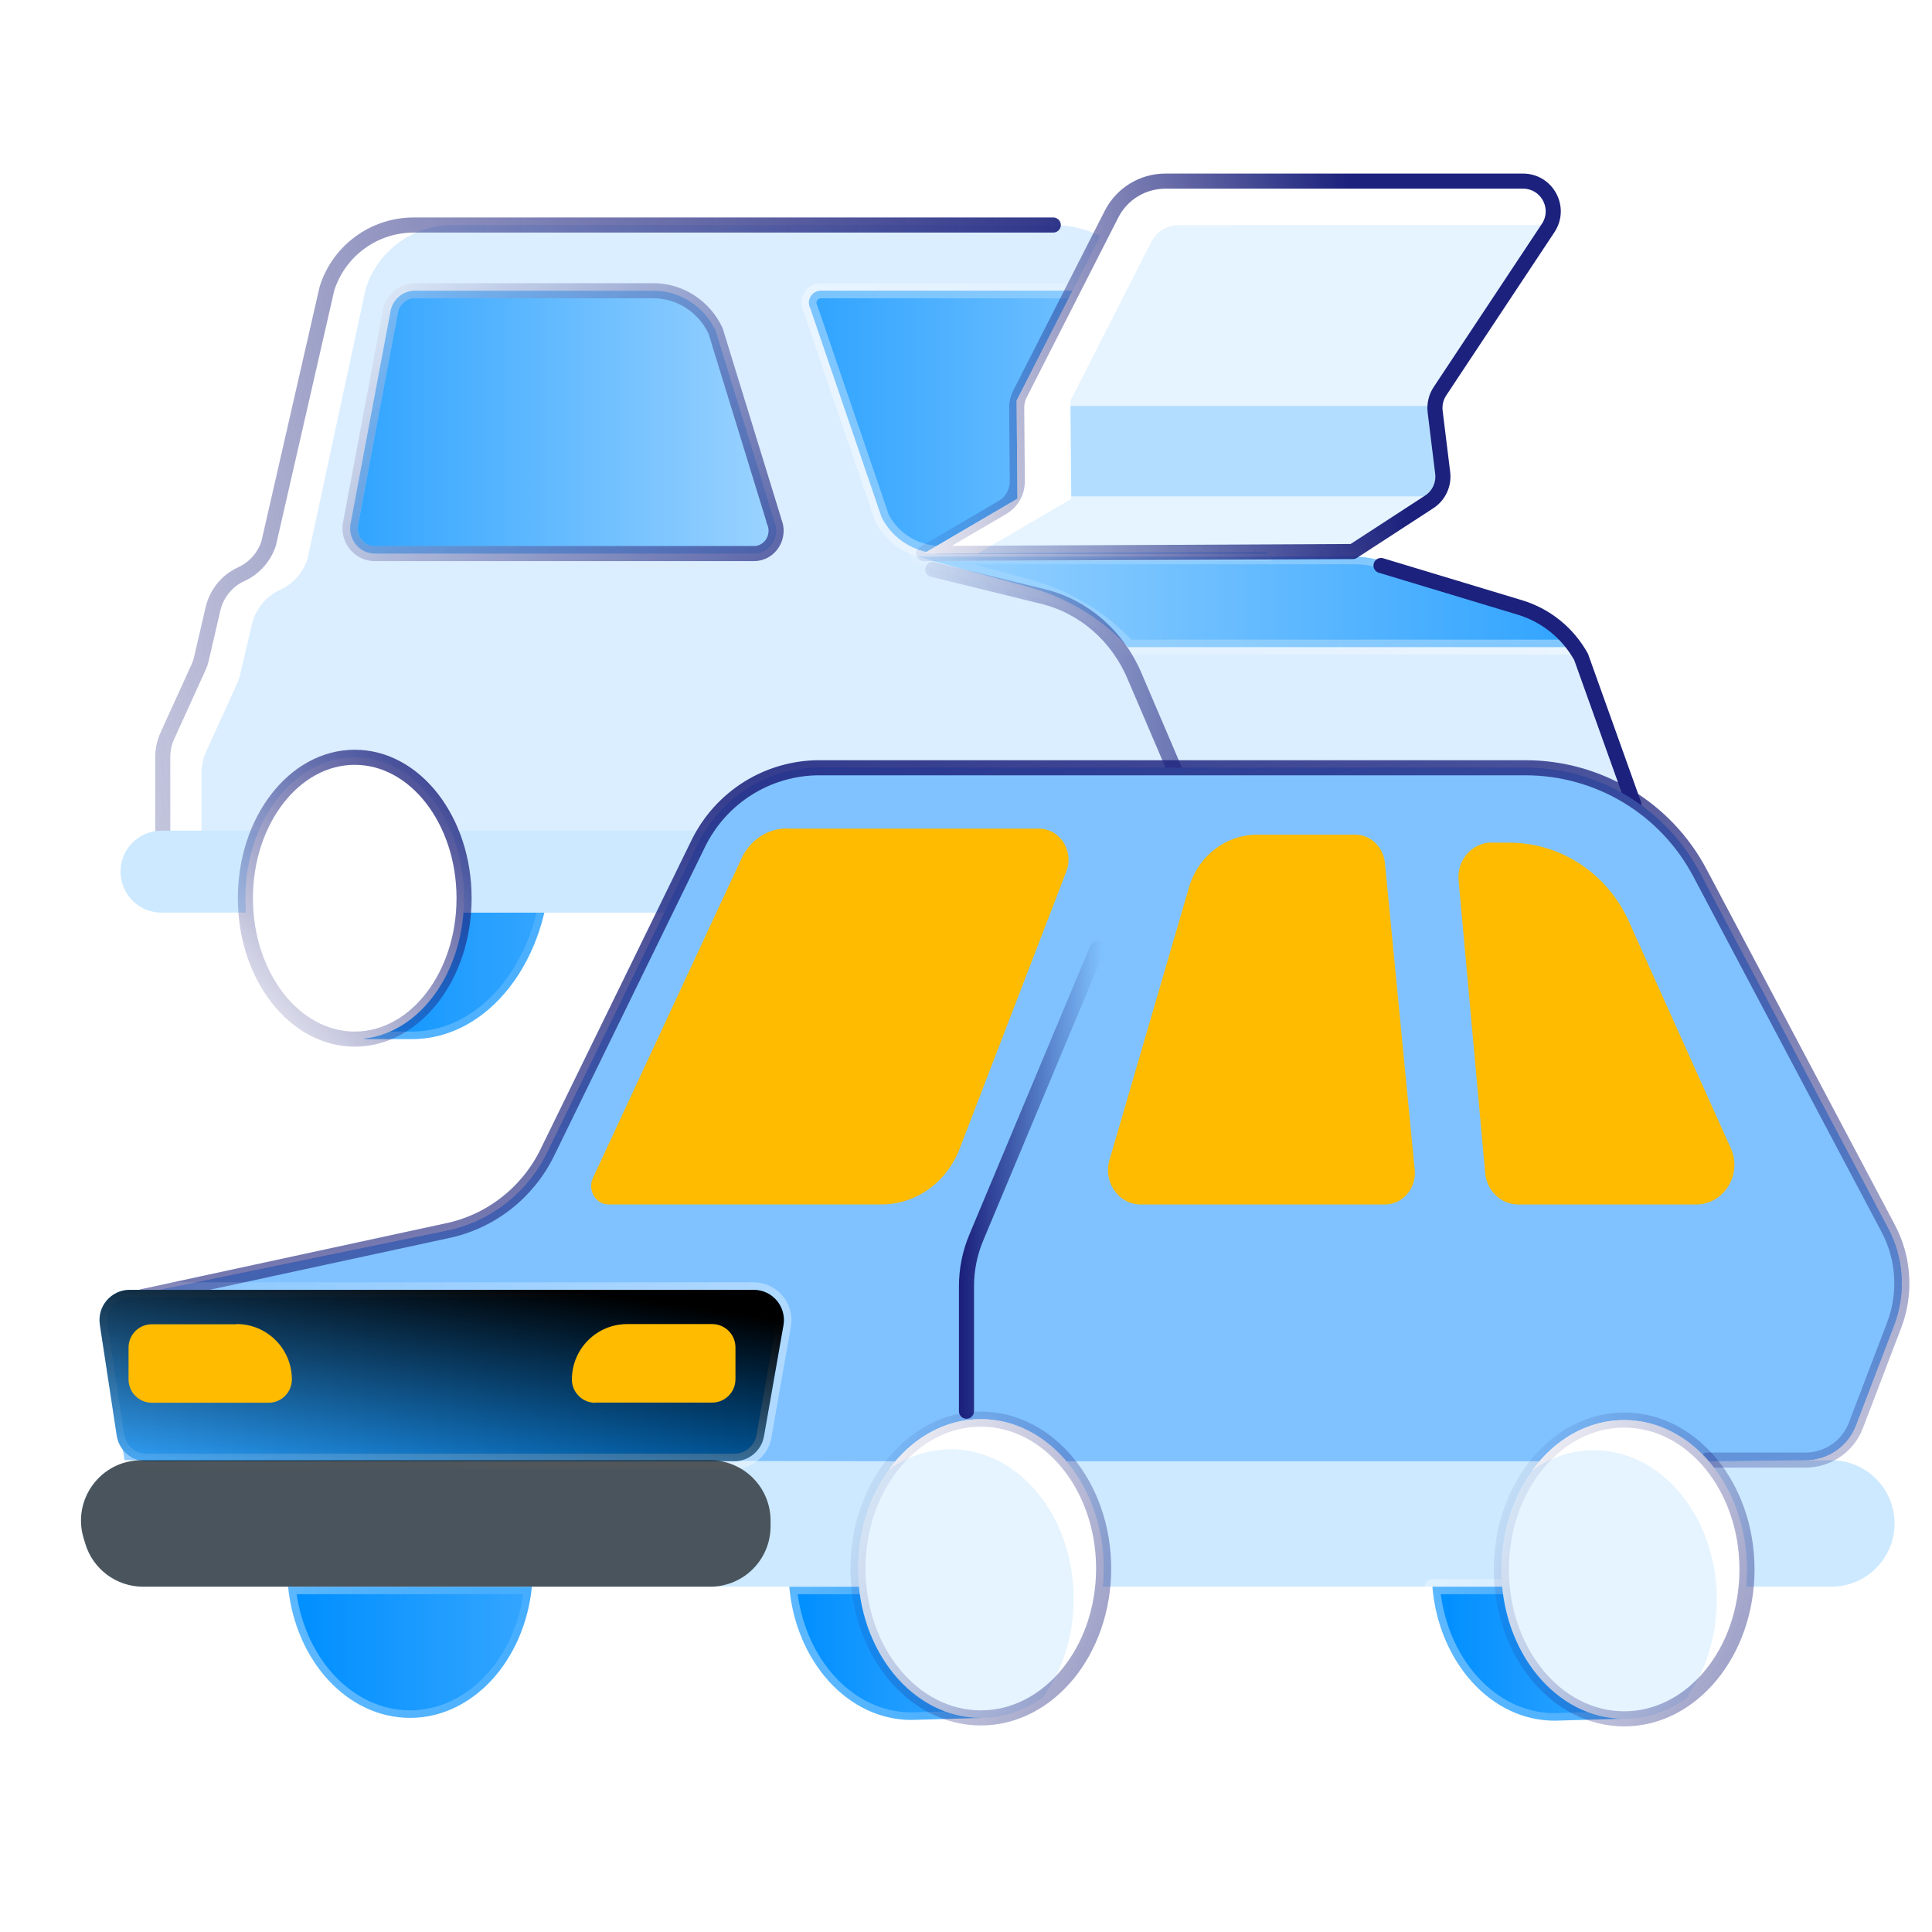
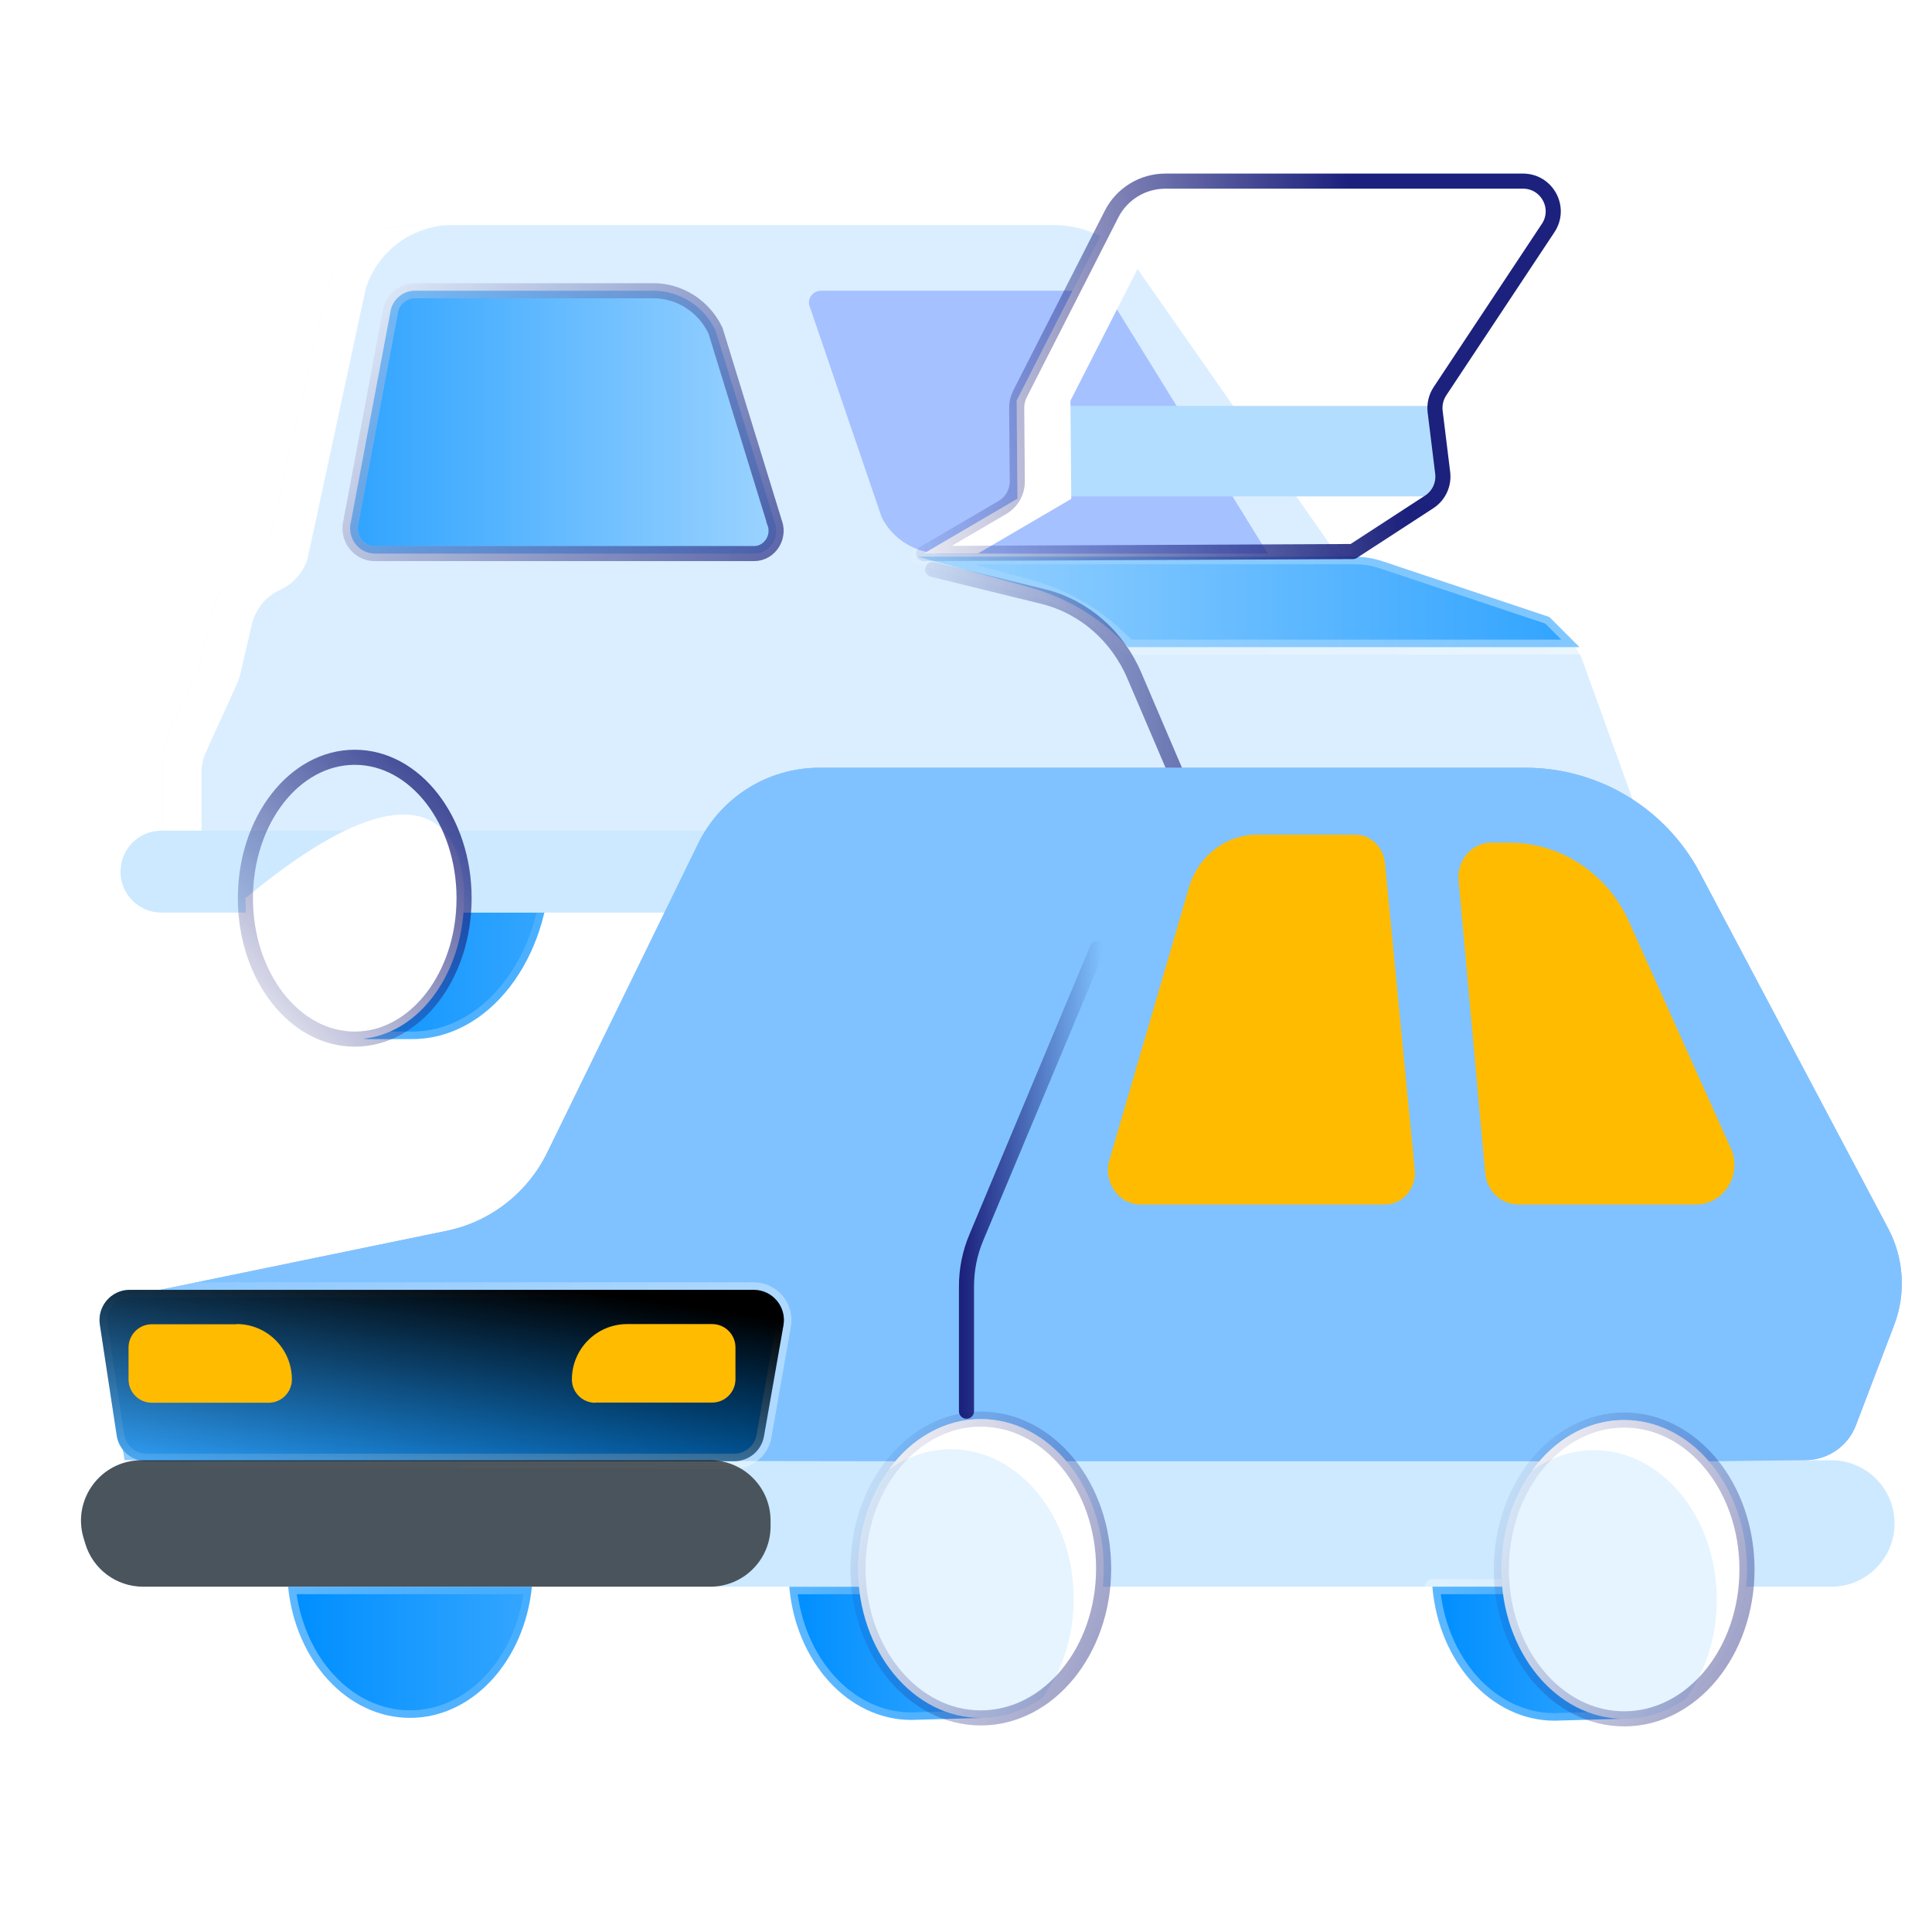
<svg xmlns="http://www.w3.org/2000/svg" width="64" height="64" viewBox="0 0 64 64" fill="none">
  <g clip-path="url(#clip0_734_7575)">
    <path d="M30.605 34.421C33.128 34.421 35.174 31.776 35.174 28.513C35.174 25.25 33.128 22.605 30.605 22.605C28.081 22.605 26.035 25.25 26.035 28.513C26.035 30.635 27.151 32.514 28.601 33.566L28.161 34.421H30.605Z" fill="#90ADF0" />
    <path d="M13.659 34.421C16.183 34.421 18.229 31.776 18.229 28.513C18.229 25.25 16.183 22.605 13.659 22.605C11.136 22.605 9.09 25.25 9.09 28.513C9.09 30.194 10.698 32.917 11.368 33.978C11.545 34.259 11.854 34.421 12.186 34.421H13.659Z" fill="url(#paint0_linear_734_7575)" stroke="url(#paint1_linear_734_7575)" stroke-opacity="0.4" stroke-width="0.5" stroke-linejoin="round" />
    <g style="mix-blend-mode:overlay" opacity="0.64">
      <path d="M30.605 34.421C33.128 34.421 35.174 31.776 35.174 28.513C35.174 25.25 33.128 22.605 30.605 22.605C28.081 22.605 26.035 25.25 26.035 28.513C26.035 30.635 27.151 32.514 28.601 33.566L28.161 34.421H30.605Z" fill="black" />
    </g>
    <g style="mix-blend-mode:overlay" opacity="0.64">
      <path d="M30.605 34.419C33.128 34.419 35.174 31.774 35.174 28.512C35.174 25.249 33.128 22.604 30.605 22.604C28.081 22.604 26.035 25.249 26.035 28.512C26.035 30.633 27.151 32.512 28.601 33.565L28.161 34.419H30.605Z" fill="black" />
    </g>
    <path d="M54.705 28.199L38.011 28.429C36.976 28.429 36.976 28.429 34.388 28.429C33.009 29.151 31.358 28.537 28.833 28.537C26.308 28.537 29.868 28.537 25.728 28.537C25.728 29.513 23.848 29.417 24.176 30.228H15.309C15.637 29.417 15.309 29.513 15.309 28.537C15.309 27.561 13.361 28.537 10.836 28.537C8.311 28.537 9.688 28.537 7.201 28.537C7.201 29.513 6.872 29.417 7.201 30.228H7.082C6.153 30.228 5.395 29.474 5.395 28.537V25.081C5.395 24.837 5.445 24.599 5.547 24.377L6.572 22.124C6.618 22.022 6.657 21.914 6.68 21.806L7.059 20.172C7.178 19.661 7.524 19.235 7.999 19.02C8.429 18.821 8.758 18.452 8.905 17.998L10.836 9.554C11.232 8.305 12.393 7.454 13.707 7.454H34.895C35.863 7.454 36.786 7.857 37.443 8.566L44.22 18.271L50.347 20.121C51.213 20.382 51.938 20.966 52.379 21.761L54.705 28.199Z" fill="#DBEEFF" />
    <path d="M52.323 21.438H37.374L37.194 21.257C36.333 20.393 35.261 19.77 34.084 19.448L30.398 18.441H44.859C45.182 18.441 45.503 18.493 45.81 18.596L51.326 20.439L52.323 21.438Z" fill="url(#paint2_linear_734_7575)" stroke="url(#paint3_linear_734_7575)" stroke-opacity="0.4" stroke-width="0.5" stroke-linejoin="round" />
    <path d="M14.988 7.454C13.675 7.454 12.514 8.305 12.117 9.554L10.187 18.517C10.039 18.971 9.711 19.34 9.281 19.538C8.805 19.754 8.46 20.18 8.341 20.691L7.961 22.325C7.939 22.433 7.899 22.541 7.854 22.643L6.829 24.896C6.727 25.117 6.676 25.356 6.676 25.6V29.056C6.676 29.622 6.773 29.922 7.197 30.229H7.078C6.149 30.229 5.391 29.474 5.391 28.538V25.081C5.391 24.837 5.442 24.599 5.544 24.378L6.568 22.125C6.614 22.022 6.653 21.915 6.676 21.807L7.055 20.172C7.174 19.662 7.52 19.236 7.995 19.02C8.426 18.822 8.754 18.453 8.901 17.999L10.832 9.554C11.229 8.305 12.389 7.454 13.703 7.454H14.988Z" fill="white" />
-     <path d="M5.391 29.536V25.081C5.391 24.837 5.442 24.599 5.543 24.377L6.568 22.124C6.614 22.022 6.653 21.914 6.676 21.806L7.055 20.172C7.174 19.661 7.52 19.235 7.995 19.02C8.426 18.821 8.754 18.452 8.901 17.998L10.832 9.554C11.228 8.305 12.389 7.454 13.703 7.454H34.891M54.123 26.643L52.376 21.761C51.934 20.966 51.209 20.382 50.343 20.121L45.748 18.733" stroke="url(#paint4_linear_734_7575)" stroke-width="0.5" stroke-linecap="round" stroke-linejoin="round" />
    <path d="M55.484 28.873C55.484 28.124 54.877 27.517 54.128 27.517H5.345C4.598 27.517 3.992 28.124 3.992 28.873C3.992 29.623 4.598 30.23 5.345 30.23H54.128C54.877 30.23 55.484 29.622 55.484 28.873Z" fill="#CCE9FF" />
-     <path d="M11.751 34.422C9.751 34.422 8.129 32.333 8.129 29.755C8.129 27.177 9.751 25.087 11.751 25.087C13.752 25.087 15.373 27.177 15.373 29.755C15.373 32.333 13.752 34.422 11.751 34.422Z" fill="white" />
+     <path d="M11.751 34.422C9.751 34.422 8.129 32.333 8.129 29.755C13.752 25.087 15.373 27.177 15.373 29.755C15.373 32.333 13.752 34.422 11.751 34.422Z" fill="white" />
    <path d="M11.751 34.422C9.751 34.422 8.129 32.332 8.129 29.754C8.129 27.176 9.751 25.086 11.751 25.086C13.752 25.086 15.373 27.176 15.373 29.754C15.373 32.332 13.752 34.422 11.751 34.422Z" stroke="url(#paint5_linear_734_7575)" stroke-width="0.5" stroke-linecap="round" stroke-linejoin="round" />
    <path d="M31.182 18.338H41.999L36.983 10.219C36.633 9.846 36.137 9.631 35.615 9.631H27.198C26.902 9.631 26.708 9.936 26.838 10.198L29.206 17.134C29.573 17.87 30.342 18.338 31.182 18.338Z" fill="#A6C1FF" />
-     <path d="M31.182 18.338H41.999L36.983 10.22C36.633 9.847 36.137 9.631 35.615 9.631H27.198C26.902 9.631 26.708 9.936 26.838 10.199L29.206 17.135C29.573 17.87 30.342 18.338 31.182 18.338Z" fill="url(#paint6_linear_734_7575)" stroke="url(#paint7_linear_734_7575)" stroke-opacity="0.4" stroke-width="0.5" stroke-linejoin="round" />
    <path d="M25.643 17.245L23.706 10.955C23.324 10.146 22.524 9.631 21.648 9.631H13.739C13.372 9.631 13.051 9.883 12.949 10.246L11.629 17.266C11.481 17.807 11.874 18.338 12.419 18.338H24.98C25.521 18.338 25.877 17.749 25.638 17.25L25.643 17.245Z" fill="url(#paint8_linear_734_7575)" stroke="url(#paint9_linear_734_7575)" stroke-opacity="0.4" stroke-width="0.5" stroke-linejoin="round" />
    <path d="M23.703 10.956L25.639 17.245L25.634 17.25C25.873 17.75 25.517 18.338 24.977 18.338H12.415C11.87 18.338 11.477 17.807 11.625 17.266L12.945 10.246C13.047 9.884 13.368 9.631 13.735 9.631H21.644C22.52 9.631 23.32 10.146 23.703 10.956Z" stroke="url(#paint10_linear_734_7575)" stroke-width="0.5" stroke-linecap="round" stroke-linejoin="round" />
    <path d="M52.102 31.227C51.337 33.116 49.831 34.422 48.065 34.422C46.298 34.422 44.792 33.116 44.027 31.227H52.102Z" fill="#90ADF0" />
    <path d="M39.178 26.124L37.59 22.411C37.029 21.071 35.906 20.094 34.553 19.761L30.898 18.863" stroke="url(#paint11_linear_734_7575)" stroke-width="0.5" stroke-linecap="round" stroke-linejoin="round" />
-     <path d="M44.816 18.27L47.867 16.287L47.497 13.267L51.285 7.553C51.726 6.888 51.249 6 50.452 6H38.604C37.852 6 37.163 6.422 36.822 7.092L33.677 13.267L33.704 16.519L30.598 18.337L44.816 18.27Z" fill="#E5F4FF" />
    <path d="M33.887 13.447H47.502L47.839 16.444H33.887V13.447Z" fill="#B3DDFF" />
    <path d="M50.572 6C51.319 6 51.765 6.831 51.352 7.453L39.033 7.46C38.657 7.46 38.313 7.671 38.143 8.006L35.46 13.274L35.487 16.526L32.392 18.337H30.598L33.704 16.519L33.677 13.267L36.822 7.092C37.163 6.422 37.852 6 38.604 6H50.572Z" fill="white" />
    <path d="M47.343 16.627L44.816 18.27L30.598 18.337L33.204 16.812C33.514 16.631 33.703 16.298 33.699 15.94L33.679 13.511C33.677 13.351 33.715 13.192 33.788 13.049L36.822 7.092C37.163 6.422 37.852 6 38.604 6H50.452C51.249 6 51.726 6.888 51.285 7.553L47.701 12.959C47.569 13.158 47.513 13.397 47.541 13.633L47.791 15.667C47.837 16.046 47.664 16.419 47.343 16.627Z" stroke="url(#paint12_linear_734_7575)" stroke-width="0.5" stroke-linecap="round" stroke-linejoin="round" />
    <path d="M32.471 52.561L32.5 56.909L30.19 56.975C28.087 56.975 26.363 55.042 26.145 52.561H32.471Z" fill="url(#paint13_linear_734_7575)" stroke="url(#paint14_linear_734_7575)" stroke-opacity="0.4" stroke-width="0.5" stroke-linejoin="round" />
    <path d="M17.62 52.56C17.376 55.01 15.661 56.907 13.582 56.907C11.502 56.907 9.787 55.01 9.543 52.56H17.62Z" fill="url(#paint15_linear_734_7575)" stroke="url(#paint16_linear_734_7575)" stroke-opacity="0.4" stroke-width="0.5" stroke-linejoin="round" />
    <path d="M62.759 50.467C62.759 49.31 61.822 48.373 60.665 48.373H4.681C3.343 48.373 2.382 49.662 2.764 50.944L2.821 51.133C3.073 51.98 3.853 52.561 4.737 52.561H60.665C61.822 52.561 62.759 51.624 62.759 50.467Z" fill="#CCE9FF" />
    <path d="M53.778 52.56L53.807 56.934L51.496 57C49.387 57 47.659 55.053 47.449 52.56H53.778Z" fill="url(#paint17_linear_734_7575)" stroke="url(#paint18_linear_734_7575)" stroke-opacity="0.4" stroke-width="0.5" stroke-linejoin="round" />
    <path d="M23.19 48.631C23.085 48.512 22.946 48.426 22.781 48.387C22.946 48.42 23.085 48.512 23.19 48.631Z" fill="#EBF1FF" />
    <path d="M14.79 40.774L4.665 42.859H4.652C3.888 43.017 3.381 43.749 3.513 44.522V44.554L3.921 47.082L4.058 47.947C4.097 48.19 4.306 48.368 4.552 48.368H29.741C30.465 47.563 31.419 47.069 32.479 47.069H31.86C32.065 47.029 32.269 47.002 32.479 47.002C33.566 47.002 34.547 47.524 35.277 48.368H51.03C51.756 47.552 52.743 47.035 53.783 47.035C54.856 47.035 55.83 47.544 56.554 48.368H59.8C60.544 48.368 61.215 47.913 61.479 47.214L62.743 43.901C63.144 42.852 63.072 41.678 62.545 40.688L56.311 28.916C55.178 26.772 52.953 25.433 50.531 25.433H27.14C25.435 25.433 23.882 26.409 23.131 27.94L18.128 38.181C17.476 39.513 16.245 40.477 14.79 40.774Z" fill="#90ADF0" />
    <path d="M14.79 40.774L4.665 42.859H4.652C3.888 43.017 3.381 43.749 3.513 44.522V44.554L3.921 47.082L4.125 48.368L29.903 48.406H56.81L59.8 48.368C60.544 48.368 61.215 47.913 61.479 47.214L62.743 43.901C63.144 42.852 63.072 41.678 62.545 40.688L56.311 28.916C55.178 26.772 52.953 25.433 50.531 25.433H27.14C25.435 25.433 23.882 26.409 23.131 27.94L18.128 38.181C17.476 39.513 16.245 40.477 14.79 40.774Z" fill="#80C2FF" />
-     <path d="M56.556 48.368H59.802C60.546 48.368 61.217 47.913 61.48 47.214L62.745 43.901C63.146 42.852 63.074 41.678 62.547 40.688L56.313 28.916C55.18 26.772 52.955 25.433 50.532 25.433H27.142C25.437 25.433 23.883 26.409 23.133 27.94L18.13 38.181C17.478 39.513 16.247 40.477 14.792 40.774L4.703 42.956" stroke="url(#paint19_linear_734_7575)" stroke-width="0.5" stroke-linecap="round" stroke-linejoin="round" />
    <path d="M3.308 43.878L3.866 47.555C3.94 48.044 4.36 48.405 4.854 48.405H24.322C24.808 48.405 25.223 48.056 25.307 47.578L25.953 43.901C26.06 43.289 25.589 42.728 24.968 42.728H4.297C3.685 42.728 3.217 43.273 3.308 43.878Z" fill="url(#paint20_linear_734_7575)" stroke="url(#paint21_linear_734_7575)" stroke-opacity="0.4" stroke-width="0.5" stroke-linejoin="round" />
    <g style="mix-blend-mode:overlay">
      <path d="M3.308 43.878L3.866 47.555C3.94 48.044 4.36 48.405 4.854 48.405H24.322C24.808 48.405 25.223 48.056 25.307 47.578L25.953 43.901C26.06 43.289 25.589 42.728 24.968 42.728H4.297C3.685 42.728 3.217 43.273 3.308 43.878Z" fill="url(#paint22_linear_734_7575)" />
    </g>
    <g style="mix-blend-mode:overlay" opacity="0.64">
      <path d="M25.526 50.373C25.526 49.268 24.631 48.373 23.526 48.373H4.685C3.347 48.373 2.386 49.662 2.768 50.944L2.825 51.133C3.077 51.98 3.857 52.561 4.741 52.561H23.526C24.631 52.561 25.526 51.666 25.526 50.561V50.373Z" fill="black" />
    </g>
    <path d="M53.803 56.939C51.556 56.939 49.734 54.723 49.734 51.99C49.734 49.257 51.556 47.041 53.803 47.041C56.05 47.041 57.871 49.257 57.871 51.99C57.871 54.723 56.05 56.939 53.803 56.939Z" fill="#E5F4FF" />
    <path d="M55.854 56.262C56.486 55.39 56.87 54.244 56.87 52.989C56.87 50.256 55.049 48.04 52.802 48.04C52.052 48.04 51.349 48.287 50.746 48.718C51.492 47.69 52.583 47.041 53.798 47.041C56.045 47.041 57.867 49.257 57.867 51.99C57.867 53.811 57.058 55.403 55.854 56.262Z" fill="white" />
    <path d="M53.803 56.939C51.556 56.939 49.734 54.723 49.734 51.99C49.734 49.257 51.556 47.041 53.803 47.041C56.05 47.041 57.871 49.257 57.871 51.99C57.871 54.723 56.05 56.939 53.803 56.939Z" stroke="url(#paint23_linear_734_7575)" stroke-width="0.5" stroke-linecap="round" stroke-linejoin="round" />
    <path d="M32.49 56.908C30.243 56.908 28.422 54.692 28.422 51.959C28.422 49.226 30.243 47.01 32.49 47.01C34.737 47.01 36.559 49.226 36.559 51.959C36.559 54.692 34.737 56.908 32.49 56.908Z" fill="#E5F4FF" />
    <path d="M34.549 56.23C35.182 55.358 35.566 54.212 35.566 52.957C35.566 50.224 33.744 48.008 31.497 48.008C30.747 48.008 30.045 48.255 29.441 48.686C30.187 47.658 31.278 47.01 32.493 47.01C34.74 47.01 36.562 49.225 36.562 51.959C36.562 53.78 35.753 55.371 34.549 56.23Z" fill="white" />
    <path d="M32.49 56.908C30.243 56.908 28.422 54.692 28.422 51.959C28.422 49.226 30.243 47.01 32.49 47.01C34.737 47.01 36.559 49.226 36.559 51.959C36.559 54.692 34.737 56.908 32.49 56.908Z" stroke="url(#paint24_linear_734_7575)" stroke-width="0.5" stroke-linecap="round" stroke-linejoin="round" />
    <path d="M36.354 31.412L32.345 40.986C32.127 41.501 32.016 42.055 32.016 42.609V46.748" stroke="url(#paint25_linear_734_7575)" stroke-width="0.5" stroke-linecap="round" stroke-linejoin="round" />
    <g filter="url(#filter0_d_734_7575)">
-       <path d="M26.059 27.45H34.42C35.115 27.45 35.587 28.192 35.322 28.873L31.788 38.056C31.357 39.175 30.334 39.899 29.197 39.899H20.157C19.732 39.899 19.456 39.424 19.64 39.023L24.57 28.423C24.852 27.828 25.427 27.444 26.059 27.444V27.45Z" fill="#FFBB00" />
-     </g>
+       </g>
    <g filter="url(#filter1_d_734_7575)">
      <path d="M41.642 27.649H44.889C45.396 27.649 45.819 28.047 45.877 28.578L46.864 38.75C46.927 39.364 46.468 39.9 45.877 39.9H37.788C37.043 39.9 36.52 39.131 36.763 38.391L39.409 29.319C39.736 28.323 40.633 27.649 41.642 27.649Z" fill="#FFBB00" />
    </g>
    <g filter="url(#filter2_d_734_7575)">
      <path d="M49.417 27.915H49.999C51.752 27.915 53.335 28.998 54.024 30.67L57.353 38.076C57.706 38.939 57.094 39.9 56.182 39.9H50.298C49.722 39.9 49.245 39.444 49.198 38.848L48.316 29.144C48.263 28.481 48.775 27.909 49.417 27.909V27.915Z" fill="#FFBB00" />
    </g>
    <g filter="url(#filter3_d_734_7575)">
      <path d="M7.846 43.868H5.028C4.6 43.868 4.258 44.218 4.258 44.64V45.696C4.258 46.125 4.607 46.468 5.028 46.468H8.899C9.327 46.468 9.669 46.118 9.669 45.696C9.669 44.686 8.853 43.861 7.839 43.861L7.846 43.868Z" fill="#FFBB00" />
    </g>
    <g filter="url(#filter4_d_734_7575)">
      <path d="M19.722 46.462H23.593C24.021 46.462 24.363 46.112 24.363 45.69V44.634C24.363 44.205 24.015 43.862 23.593 43.862H20.776C19.768 43.862 18.945 44.681 18.945 45.697C18.945 46.126 19.294 46.469 19.716 46.469L19.722 46.462Z" fill="#FFBB00" />
    </g>
  </g>
  <defs>
    <filter id="filter0_d_734_7575" x="13.582" y="23.444" width="23.815" height="20.454" filterUnits="userSpaceOnUse" color-interpolation-filters="sRGB">
      <feGaussianBlur stdDeviation="2" />
    </filter>
    <filter id="filter1_d_734_7575" x="30.703" y="23.649" width="18.167" height="20.251" filterUnits="userSpaceOnUse" color-interpolation-filters="sRGB">
      <feGaussianBlur stdDeviation="2" />
    </filter>
    <filter id="filter2_d_734_7575" x="42.312" y="23.909" width="17.142" height="19.991" filterUnits="userSpaceOnUse" color-interpolation-filters="sRGB">
      <feGaussianBlur stdDeviation="2" />
    </filter>
    <filter id="filter3_d_734_7575" x="-0.742" y="40.861" width="13.412" height="10.606" filterUnits="userSpaceOnUse" color-interpolation-filters="sRGB">
      <feGaussianBlur stdDeviation="2" />
    </filter>
    <filter id="filter4_d_734_7575" x="13.945" y="40.862" width="13.418" height="10.606" filterUnits="userSpaceOnUse" color-interpolation-filters="sRGB">
      <feGaussianBlur stdDeviation="2" />
    </filter>
    <linearGradient id="paint0_linear_734_7575" x1="9.393" y1="32.974" x2="18.03" y2="32.974" gradientUnits="userSpaceOnUse">
      <stop stop-color="#008FFF" />
      <stop offset="1" stop-color="#33A5FF" />
    </linearGradient>
    <linearGradient id="paint1_linear_734_7575" x1="8.915" y1="34.422" x2="21.95" y2="33.196" gradientUnits="userSpaceOnUse">
      <stop stop-color="white" />
      <stop offset="1" stop-color="white" stop-opacity="0" />
    </linearGradient>
    <linearGradient id="paint2_linear_734_7575" x1="51.6" y1="21.07" x2="30.88" y2="21.07" gradientUnits="userSpaceOnUse">
      <stop stop-color="#33A5FF" />
      <stop offset="1" stop-color="#99D2FF" />
    </linearGradient>
    <linearGradient id="paint3_linear_734_7575" x1="52.747" y1="21.438" x2="35.142" y2="5.769" gradientUnits="userSpaceOnUse">
      <stop stop-color="white" />
      <stop offset="1" stop-color="white" stop-opacity="0" />
    </linearGradient>
    <linearGradient id="paint4_linear_734_7575" x1="40.862" y1="10.451" x2="-10.017" y2="19.301" gradientUnits="userSpaceOnUse">
      <stop stop-color="#1B217C" />
      <stop offset="1" stop-color="#1B217C" stop-opacity="0" />
    </linearGradient>
    <linearGradient id="paint5_linear_734_7575" x1="16.445" y1="23.934" x2="5.96" y2="33.4" gradientUnits="userSpaceOnUse">
      <stop stop-color="#1B217C" />
      <stop offset="1" stop-color="#1B217C" stop-opacity="0" />
    </linearGradient>
    <linearGradient id="paint6_linear_734_7575" x1="27.299" y1="17.271" x2="41.666" y2="17.271" gradientUnits="userSpaceOnUse">
      <stop stop-color="#33A5FF" />
      <stop offset="1" stop-color="#99D2FF" />
    </linearGradient>
    <linearGradient id="paint7_linear_734_7575" x1="26.504" y1="18.338" x2="47.435" y2="13.892" gradientUnits="userSpaceOnUse">
      <stop stop-color="white" />
      <stop offset="1" stop-color="white" stop-opacity="0" />
    </linearGradient>
    <linearGradient id="paint8_linear_734_7575" x1="12.064" y1="17.271" x2="25.405" y2="17.271" gradientUnits="userSpaceOnUse">
      <stop stop-color="#33A5FF" />
      <stop offset="1" stop-color="#99D2FF" />
    </linearGradient>
    <linearGradient id="paint9_linear_734_7575" x1="11.325" y1="18.337" x2="30.878" y2="14.481" gradientUnits="userSpaceOnUse">
      <stop stop-color="white" />
      <stop offset="1" stop-color="white" stop-opacity="0" />
    </linearGradient>
    <linearGradient id="paint10_linear_734_7575" x1="32.889" y1="23.436" x2="12.921" y2="7" gradientUnits="userSpaceOnUse">
      <stop stop-color="#1B217C" />
      <stop offset="1" stop-color="#1B217C" stop-opacity="0" />
    </linearGradient>
    <linearGradient id="paint11_linear_734_7575" x1="46.248" y1="20.293" x2="28.909" y2="20.293" gradientUnits="userSpaceOnUse">
      <stop stop-color="#1B217C" />
      <stop offset="1" stop-color="#1B217C" stop-opacity="0" />
    </linearGradient>
    <linearGradient id="paint12_linear_734_7575" x1="46.345" y1="15.444" x2="28.902" y2="18.427" gradientUnits="userSpaceOnUse">
      <stop stop-color="#1B217C" />
      <stop offset="1" stop-color="#1B217C" stop-opacity="0" />
    </linearGradient>
    <linearGradient id="paint13_linear_734_7575" x1="26.354" y1="56.434" x2="32.36" y2="56.434" gradientUnits="userSpaceOnUse">
      <stop stop-color="#008FFF" />
      <stop offset="1" stop-color="#33A5FF" />
    </linearGradient>
    <linearGradient id="paint14_linear_734_7575" x1="26.021" y1="56.975" x2="34.895" y2="55.421" gradientUnits="userSpaceOnUse">
      <stop stop-color="white" />
      <stop offset="1" stop-color="white" stop-opacity="0" />
    </linearGradient>
    <linearGradient id="paint15_linear_734_7575" x1="9.806" y1="56.375" x2="17.44" y2="56.375" gradientUnits="userSpaceOnUse">
      <stop stop-color="#008FFF" />
      <stop offset="1" stop-color="#33A5FF" />
    </linearGradient>
    <linearGradient id="paint16_linear_734_7575" x1="9.383" y1="56.907" x2="20.442" y2="54.408" gradientUnits="userSpaceOnUse">
      <stop stop-color="white" />
      <stop offset="1" stop-color="white" stop-opacity="0" />
    </linearGradient>
    <linearGradient id="paint17_linear_734_7575" x1="47.66" y1="56.456" x2="53.669" y2="56.456" gradientUnits="userSpaceOnUse">
      <stop stop-color="#008FFF" />
      <stop offset="1" stop-color="#33A5FF" />
    </linearGradient>
    <linearGradient id="paint18_linear_734_7575" x1="47.328" y1="57" x2="56.207" y2="55.453" gradientUnits="userSpaceOnUse">
      <stop stop-color="white" />
      <stop offset="1" stop-color="white" stop-opacity="0" />
    </linearGradient>
    <linearGradient id="paint19_linear_734_7575" x1="19.44" y1="19.939" x2="28.949" y2="68.374" gradientUnits="userSpaceOnUse">
      <stop stop-color="#1B217C" />
      <stop offset="1" stop-color="#1B217C" stop-opacity="0" />
    </linearGradient>
    <linearGradient id="paint20_linear_734_7575" x1="25.398" y1="47.71" x2="3.639" y2="47.71" gradientUnits="userSpaceOnUse">
      <stop stop-color="#008FFF" />
      <stop offset="1" stop-color="#33A5FF" />
    </linearGradient>
    <linearGradient id="paint21_linear_734_7575" x1="26.603" y1="48.406" x2="-0.045" y2="35.26" gradientUnits="userSpaceOnUse">
      <stop stop-color="white" />
      <stop offset="1" stop-color="white" stop-opacity="0" />
    </linearGradient>
    <linearGradient id="paint22_linear_734_7575" x1="22.868" y1="43.298" x2="21.698" y2="51.296" gradientUnits="userSpaceOnUse">
      <stop />
      <stop offset="1" stop-opacity="0" />
    </linearGradient>
    <linearGradient id="paint23_linear_734_7575" x1="66.605" y1="71.818" x2="42.858" y2="61.306" gradientUnits="userSpaceOnUse">
      <stop stop-color="#1B217C" />
      <stop offset="1" stop-color="#1B217C" stop-opacity="0" />
    </linearGradient>
    <linearGradient id="paint24_linear_734_7575" x1="45.292" y1="71.787" x2="21.546" y2="61.275" gradientUnits="userSpaceOnUse">
      <stop stop-color="#1B217C" />
      <stop offset="1" stop-color="#1B217C" stop-opacity="0" />
    </linearGradient>
    <linearGradient id="paint25_linear_734_7575" x1="31.852" y1="38.816" x2="36.52" y2="38.816" gradientUnits="userSpaceOnUse">
      <stop stop-color="#1B217C" />
      <stop offset="1" stop-color="#1B217C" stop-opacity="0" />
    </linearGradient>
    <clipPath id="clip0_734_7575">
      <rect width="64" height="64" fill="white" />
    </clipPath>
  </defs>
</svg>